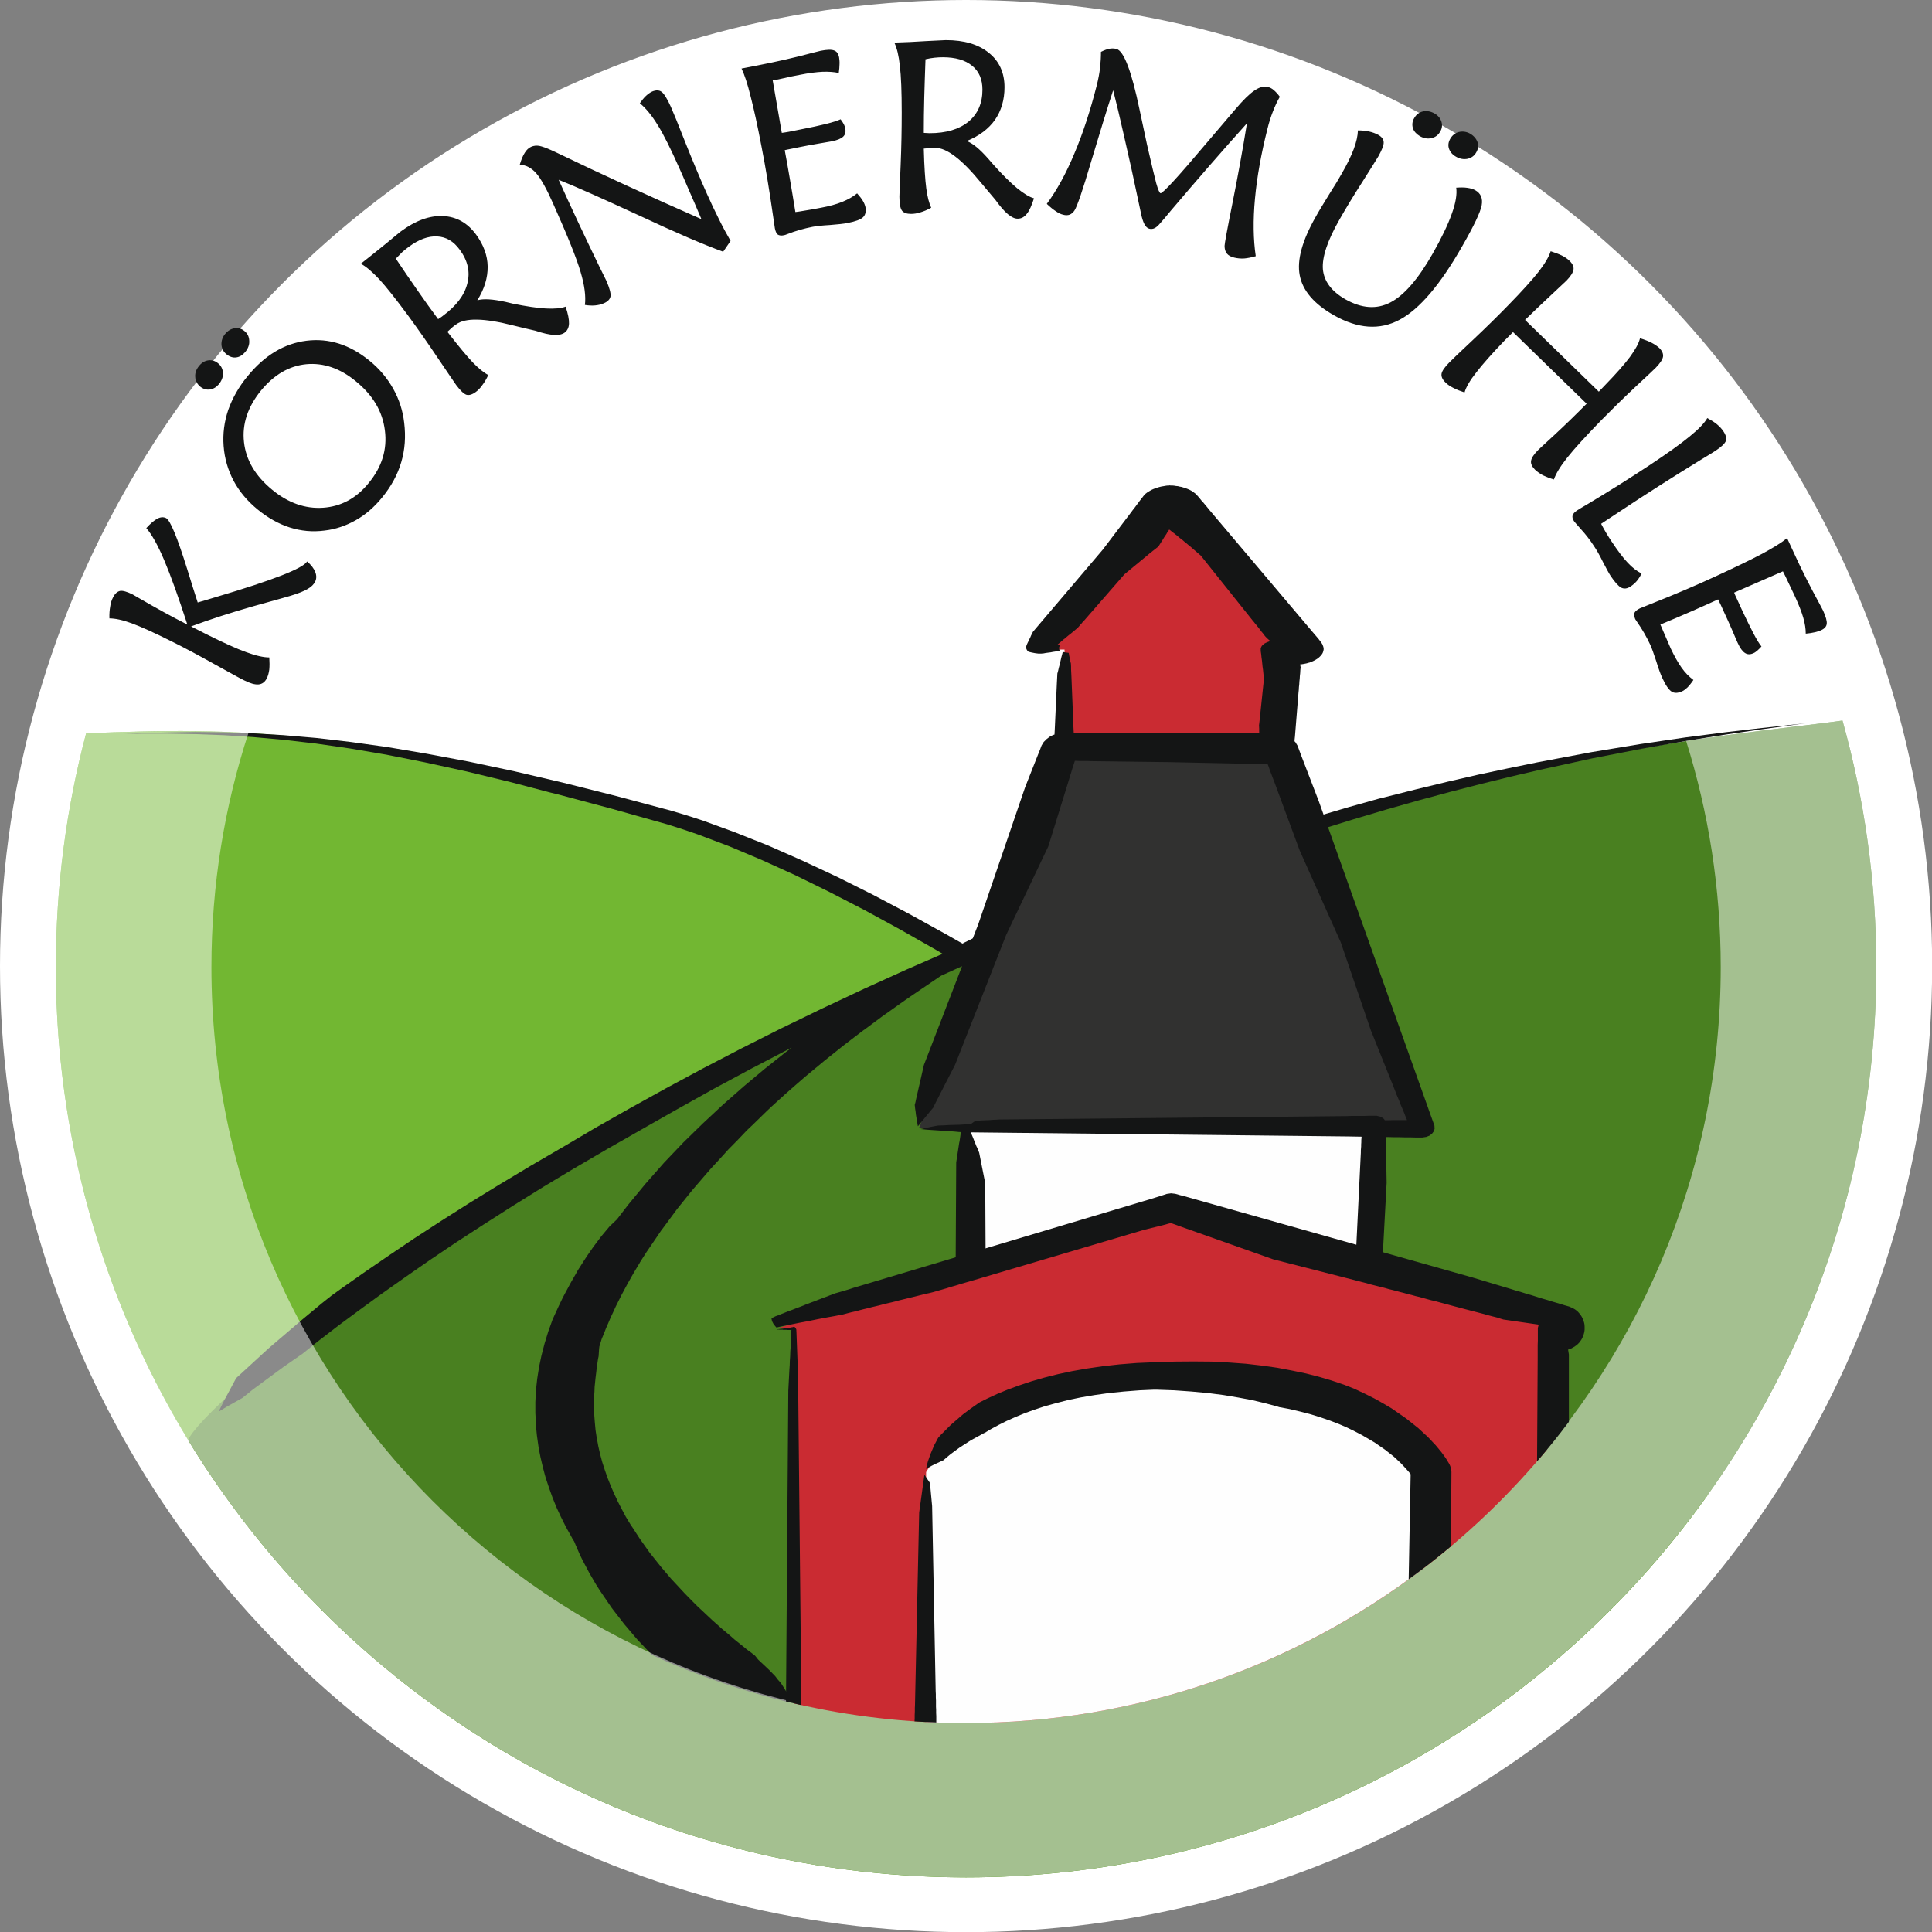
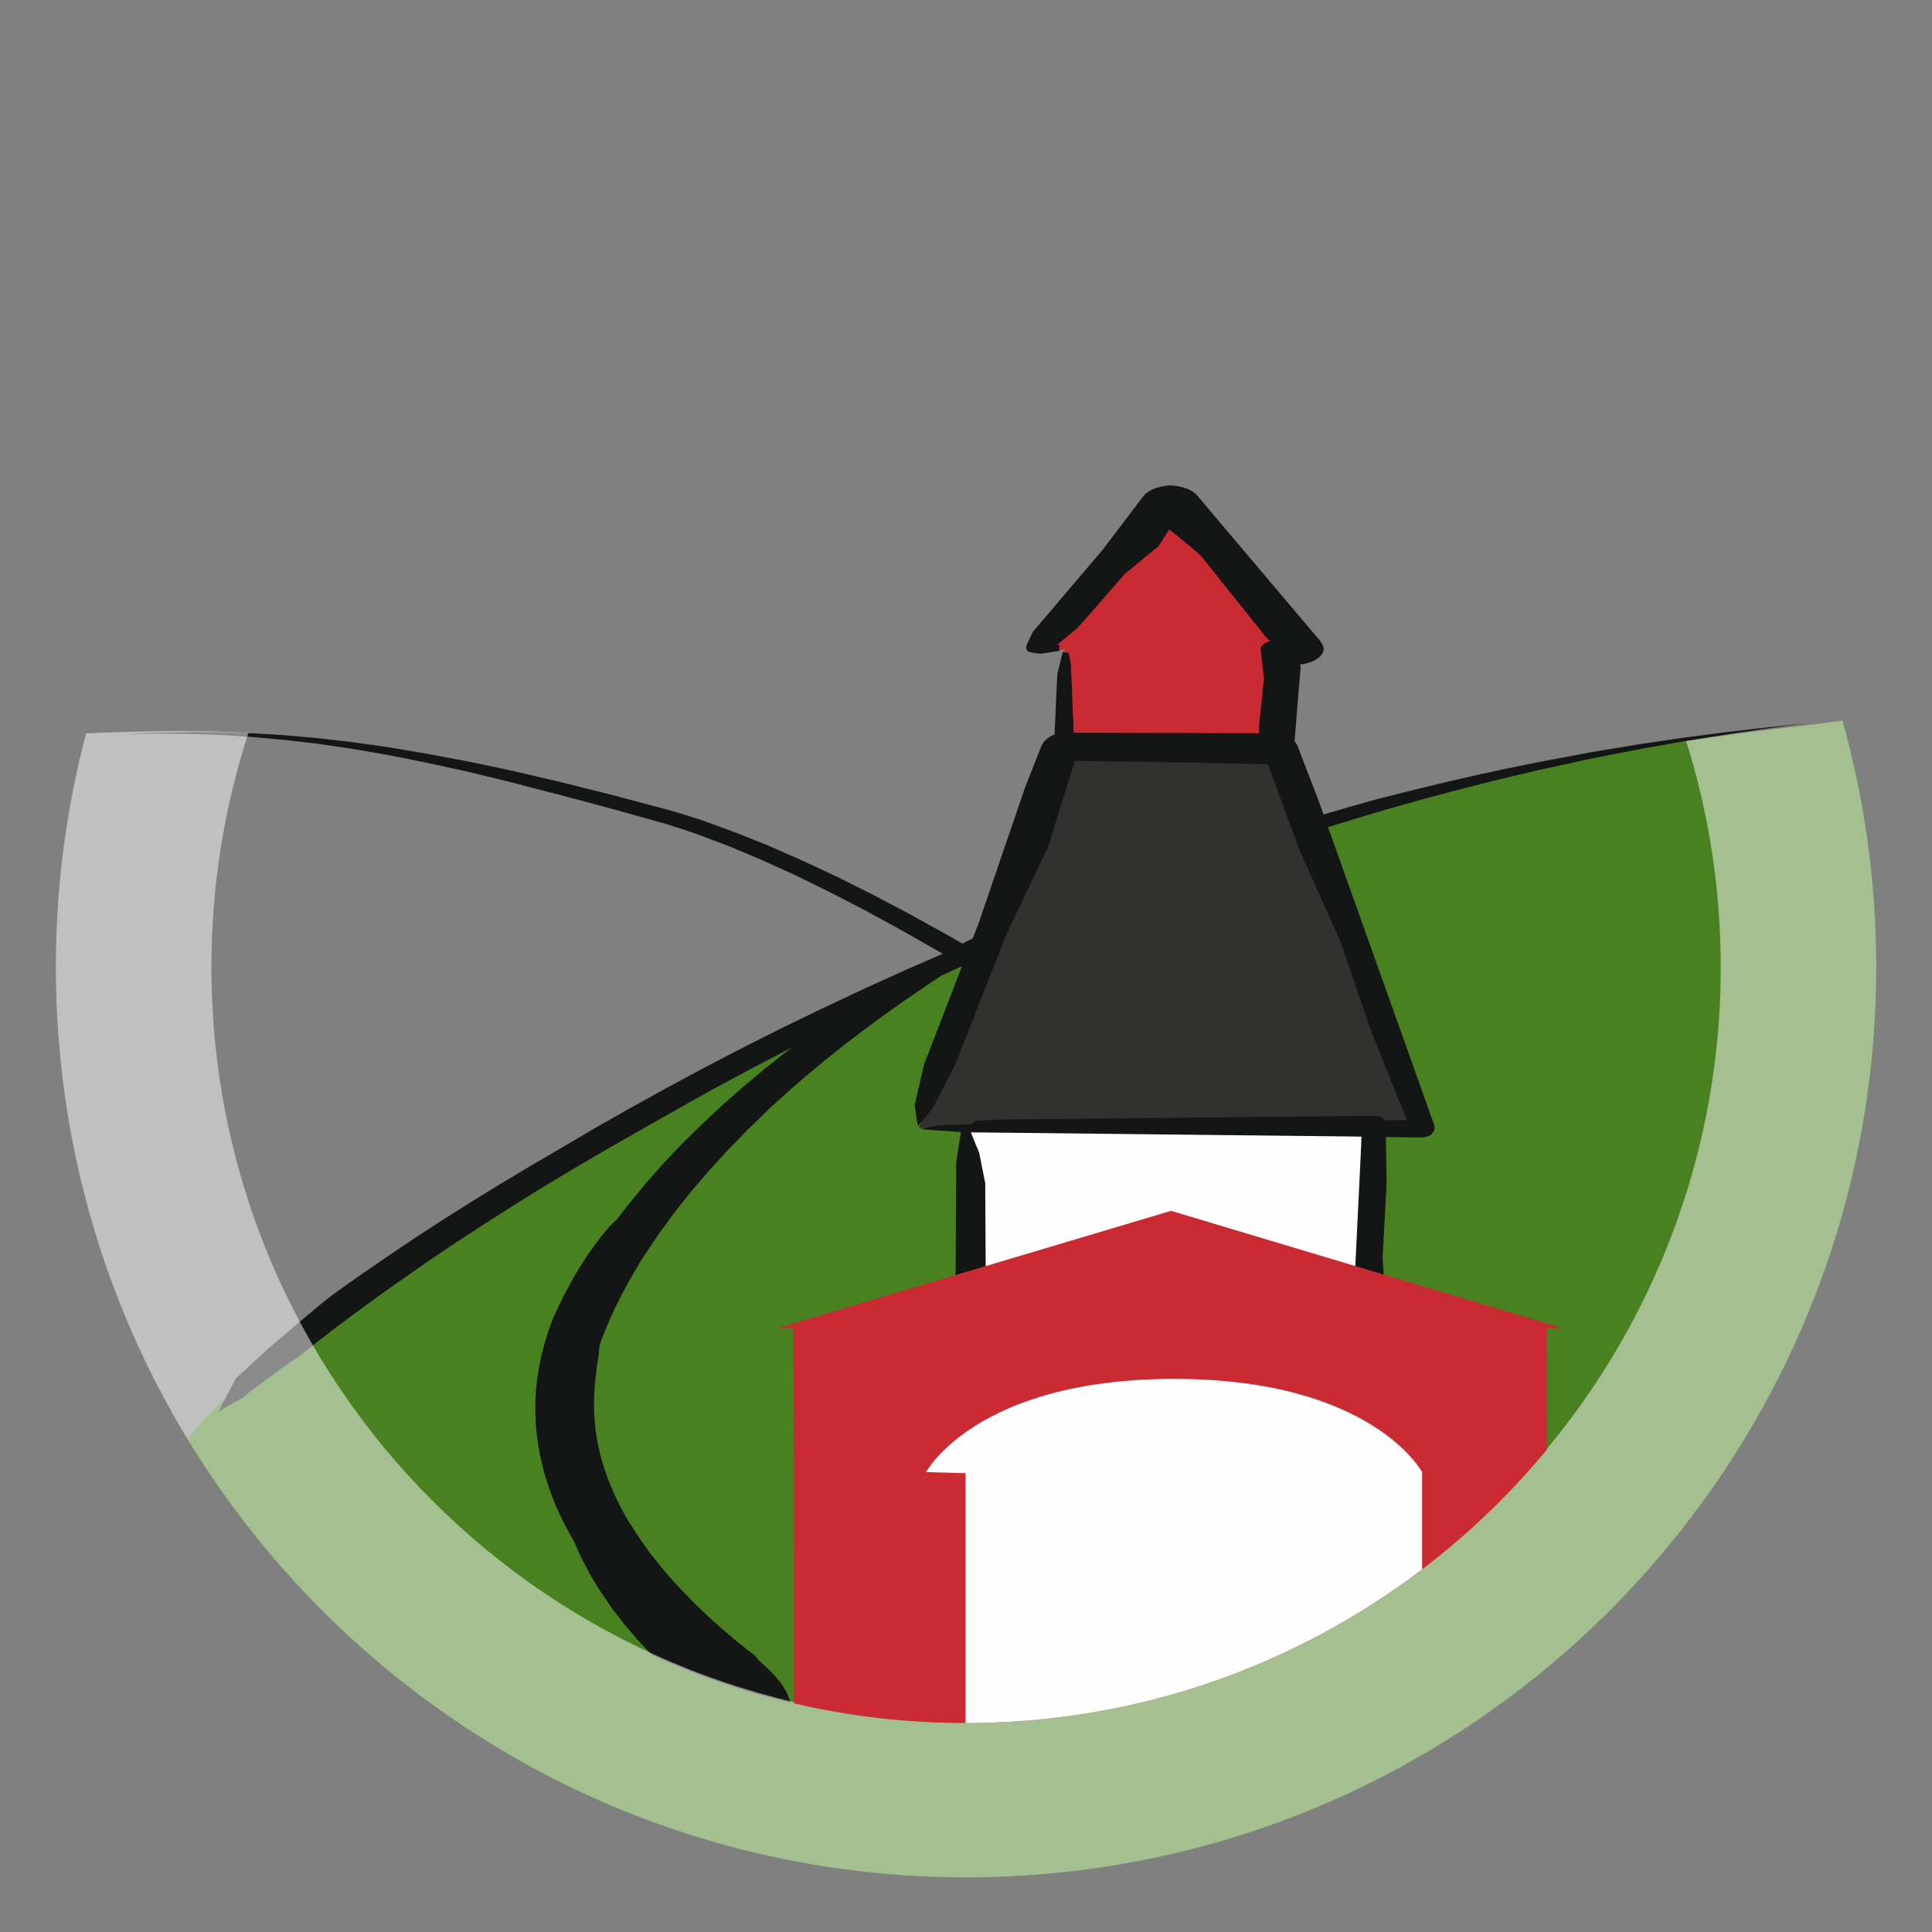
<svg xmlns="http://www.w3.org/2000/svg" xml:space="preserve" version="1.1" style="shape-rendering:geometricPrecision; text-rendering:geometricPrecision; image-rendering:optimizeQuality; fill-rule:evenodd; clip-rule:evenodd" viewBox="0 0 12519 12519">
  <rect x="0" y="0" width="12519" height="12519" fill="#808080" stroke="none" />
  <defs>
    <style type="text/css">
   
    .fil0 {fill:white}
    .fil5 {fill:#FEFEFE;fill-rule:nonzero}
    .fil6 {fill:#313130;fill-rule:nonzero}
    .fil2 {fill:#141515;fill-rule:nonzero}
    .fil1 {fill:#72B732;fill-rule:nonzero}
    .fil3 {fill:#498020;fill-rule:nonzero}
    .fil7 {fill:#CA2B32;fill-rule:nonzero}
    .fil4 {fill:#FEFEFE;fill-rule:nonzero;fill-opacity:0.502}
   
  </style>
  </defs>
  <g id="Ebene_x0020_1">
-     <circle class="fil0" cx="6260" cy="6260" r="6260" />
-     <path class="fil1" d="M6260 12165c1982,0 3736,-978 4806,-2478 -1260,-973 -4642,-3758 -6726,-4395 -2015,-585 -2830,-579 -3782,-540 -128,484 -196,991 -196,1515 0,3257 2640,5898 5898,5898z" />
    <polygon class="fil2" points="3560,5134 3625,5150 3962,5240 4325,5342 4422,5373 4522,5407 4726,5484 4937,5573 5153,5671 5375,5780 5602,5897 5833,6023 6067,6156 6303,6296 6542,6442 6782,6593 7023,6749 7264,6909 7505,7073 7744,7238 7982,7406 8450,7742 8596,7851 8899,8083 9328,8417 9731,8737 9980,8938 10465,9290 10638,9416 10870,9493 10756,9354 10556,9174 10392,9028 9840,8597 9431,8282 8996,7953 8542,7616 8233,7393 8071,7280 7830,7116 7587,6953 7343,6792 7098,6635 6854,6482 6610,6333 6368,6189 6127,6052 5890,5921 5655,5797 5425,5682 5198,5576 4978,5479 4762,5393 4554,5317 4452,5284 4352,5254 3985,5156 3646,5071 3330,4997 3037,4935 2765,4884 2511,4841 2274,4808 2051,4782 1841,4764 1642,4752 1451,4745 1267,4743 1088,4746 911,4751 803,4757 912,4754 1088,4754 1267,4757 1451,4764 1640,4776 1839,4794 2047,4818 2268,4850 2503,4890 2754,4940 3024,4999 3313,5069 " />
    <path class="fil3" d="M12158 6267c0,-554 -77,-1090 -219,-1598 -682,99 -2657,210 -5756,1536 -3100,1326 -4896,2929 -4964,3127 1036,1699 2906,2833 5041,2833 3257,0 5898,-2641 5898,-5898z" />
    <path class="fil2" d="M8939 5174l-200 56 -227 67 -234 72 -241 78 -247 83 -255 88 -261 95 -268 101 -275 108 -281 114 -288 121 -287 125 -280 127 -272 128 -264 128 -256 129 -248 129 -240 129 -231 128 -224 127 -215 127 -14 8 -194 113 -200 120 -192 118 -183 116 -174 113 -165 111 -156 107 -148 104 -72 52 -64 51 -124 103 -221 189 -184 169 -24 22 -86 161 -27 56 51 -31 103 -58 67 -54 198 -146 124 -86 106 -85 126 -97 135 -100 144 -105 153 -108 161 -112 171 -115 180 -117 188 -120 196 -122 205 -123 214 -125 221 -126 35 -20 194 -110 236 -132 244 -131 253 -132 260 -131 269 -131 276 -130 284 -129 285 -125 278 -118 272 -111 265 -104 258 -98 252 -92 246 -86 238 -81 232 -75 226 -70 218 -65 212 -60 204 -55 198 -51 191 -47 184 -43 347 -76 319 -62 290 -51 261 -42 232 -34 203 -28 73 -10 -74 8 -203 22 -233 27 -262 34 -292 43 -321 53 -350 66 -186 38 -193 41 -200 46 -207 50 -214 54 -21 5zm-3793 1602l-55 42 -136 108 -135 113 -133 117 -131 122 -128 125 -124 130 -119 135 -114 138 -73 95 -43 41 -6 6 -52 62 -12 16 -42 56 -34 49 -16 24 -48 75 -18 32 -26 45 -42 78 -15 29 -24 50 -39 85 -15 42 -13 36 -24 78 -20 77 -1 4 -15 72 -12 76 -6 55 -2 20 -4 75 0 73 2 35 1 38 7 71 10 71 2 13 11 56 16 68 13 49 5 18 22 66 23 64 0 0 26 64 26 56 3 6 30 60 12 22 21 37 10 19 12 19 9 22 27 62 17 35 45 85 42 72 28 44 75 110 16 21 65 84 78 92 7 8 88 93 7 7c286,131 586,234 898,309l-1 -3 -1 -5 -26 -64 -34 -54 -22 -25 -16 -21 -39 -40 -37 -35 -32 -30 -3 -3 -19 -24 -20 -16 -34 -25 -24 -20 -55 -44 -33 -29 -48 -40 -64 -57 -17 -16 -81 -76 -29 -29 -51 -52 -78 -84 -6 -6 -69 -81 -63 -79 -9 -11 -66 -93 -46 -71 -16 -24 -29 -48 -26 -49 -26 -50 -6 -14 -17 -35 -22 -51 -20 -50 -18 -51 0 0 -17 -52 -14 -52 -12 -52 -5 -28 -5 -25 -8 -53 -5 -54 -3 -40 -1 -15 -1 -55 1 -57 2 -27 1 -30 6 -59 5 -41 2 -19 9 -62 4 -19 3 -47 2 -17 4 -11 9 -31 2 -6 17 -41 10 -26 17 -39 14 -33 23 -49 10 -22 36 -72 0 0 38 -71 18 -32 22 -39 42 -70 0 -1 44 -69 31 -45 63 -93 19 -25 81 -110 7 -9 94 -117 6 -7 92 -107 20 -23 79 -86 37 -41 62 -63 58 -61 38 -36 86 -84 39 -37 87 -79 50 -44 77 -67 70 -58 59 -49 94 -75 34 -27 123 -94 5 -3 125 -93 29 -20 94 -67 62 -43 152 -103 22 -15 122 -79 93 -62 39 -24 118 -75 32 -20 69 -43 80 -52 6 -5 50 -34 29 -25 -1 -10 -30 7 -61 22 -6 2 -80 34 -90 41 -18 8 -124 60 -61 30 -74 39 -143 75 -13 7 -132 74 -119 68 -24 15 -108 65 -29 18 -106 66 -20 13 -112 73 -5 3 -88 60 -50 35 -21 15 -45 32 -17 12z" />
    <path class="fil4" d="M1370 6267c0,-530 84,-1040 240,-1518 -376,-21 -705,-11 -1052,3 -128,484 -196,991 -196,1515 0,1122 313,2171 857,3065 1036,1699 2906,2833 5041,2833 1982,0 3736,-978 4806,-2479 687,-964 1092,-2144 1092,-3419 0,-554 -77,-1090 -219,-1598 -213,31 -552,63 -1013,133 145,462 224,954 224,1465 0,2700 -2190,4890 -4890,4890 -2701,0 -4890,-2190 -4890,-4890z" />
    <polygon class="fil5" points="6266,8558 8910,8558 8910,7276 6266,7276 " />
    <polygon class="fil6" points="5955,7309 6904,4869 8260,4869 9209,7309 " />
    <polygon class="fil7" points="6898,4209 6763,4209 7576,3260 8390,4209 8254,4209 8254,4887 6898,4887 " />
    <path class="fil2" d="M7553 4938l523 11 27 1 27 0 27 1 27 0 27 1 28 1 26 0 24 -2 20 -4 17 -5 14 -7 17 -9 12 -12 9 -14 4 -17 1 -18 2 -18 1 -19 2 -18 1 -18 2 -18 23 -285 2 -19 1 -18 2 -18 1 -18 2 -18 1 -18 2 -18 1 -19 2 -18 -3 -20 11 -1 12 -2 10 -2 10 -2 9 -3 9 -2 8 -3 7 -3 7 -3 6 -3 6 -3 5 -3 5 -3 5 -3 4 -3 4 -3 6 -5 7 -7 6 -7 6 -8 4 -8 3 -9 2 -10 0 -10 -3 -11 -5 -13 -8 -13 -11 -14 -9 -12 -2 -2 -12 -14 -12 -14 -12 -14 -669 -791 -12 -15 -12 -14 -12 -15 -13 -14 -12 -15 -12 -14 -13 -14 -13 -10 -13 -9 -13 -7 -14 -6 -13 -5 -13 -4 -13 -4 -12 -2 -12 -3 -12 -1 -11 -2 -11 -1 -11 0 -10 -1 -1 1 -9 0 -10 1 -11 2 -12 2 -11 2 -12 3 -13 4 -12 4 -13 5 -13 6 -12 7 -13 8 -13 10 -12 13 -12 16 -12 15 -11 15 -12 16 -11 15 -12 15 -11 15 -183 241 -442 520 -10 12 -1 1 -6 12 -6 12 -5 12 -6 12 -5 11 -6 12 -5 11 -4 11 -1 10 2 8 4 8 6 7 2 2 9 3 13 3 15 3 5 1 7 1 8 1 8 1 9 0 11 0 13 -1 16 -3 15 -2 16 -2 15 -3 14 -2 15 -3 14 -2 1 -1 0 0 -2 -4 -1 -3 -1 -4 0 -3 0 -4 0 -4 1 -3 2 -4 2 -3 1 -2 -2 -1 -5 0 -5 -1 -4 -1 -3 0 13 -11 13 -11 12 -11 13 -10 13 -11 12 -10 13 -10 12 -10 12 -10 12 -10 9 -7 2 -3 7 -8 7 -9 8 -8 7 -9 8 -8 263 -302 155 -128 7 -6 7 -6 7 -5 7 -6 7 -5 7 -6 7 -5 6 -5 7 -5 3 -3 3 -4 6 -10 6 -9 6 -10 6 -9 6 -10 6 -10 7 -10 6 -9 6 -11 7 -10 5 -8 7 5 6 5 7 5 7 6 7 5 7 6 7 5 7 6 7 6 7 6 7 5 8 6 7 6 8 7 7 6 8 6 7 6 8 7 8 6 8 7 8 7 52 45 337 422 7 8 6 8 7 8 6 8 7 8 6 8 7 9 6 8 6 8 7 8 6 8 6 8 6 7 1 1 9 9 10 9 8 7 1 3 -3 0 -3 1 -3 1 -2 1 -3 1 -3 1 -3 1 -2 1 -3 2 -3 1 -2 1 -3 2 -3 1 -2 2 -3 2 -13 12 -7 14 0 20 3 20 2 20 3 21 2 20 2 20 3 21 2 20 4 37 -26 249 -2 18 -2 18 -2 16 0 2 1 19 0 19 1 19 0 20 1 19 0 19 1 19 -19 1 -20 0 -19 0 -19 0 -19 0 -20 1 -19 0 -7 0 -12 0 -20 0 -19 1 -19 0 -780 11 -21 0 -21 1 -20 0 -21 0 -21 0 -21 1 -21 0 -21 0 -21 1 -21 0 0 -19 -1 -18 -1 -19 -1 -18 0 -19 -1 -19 -1 -18 -1 -19 0 -18 -1 -19 -1 -18 -11 -273 -1 -19 -1 -19 0 -18 -1 -19 0 0 -4 -17 -3 -17 -4 -17 -3 -17 -1 -2 -23 -3 -15 -3 -3 13 -6 22 -5 22 -5 22 -6 22 -5 22 -5 18 0 4 -1 19 -1 20 -1 19 -13 287 -1 20 -1 19 -1 19 -1 20 -1 19 -1 20 -1 19 -1 20 0 19 6 16 13 11 14 7 17 4 21 2 25 1 24 0 25 0 25 1 25 0 24 0 25 1 482 6zm1192 2426l221 4 36 0 35 1 36 0 36 1 35 0 36 1 35 0 27 -4 20 -8 15 -11 2 -2 11 -14 6 -17 -1 -21 -9 -25 -9 -25 -9 -25 -9 -25 -9 -26 -9 -25 -695 -1950 -108 -281 -10 -26 -10 -27 -10 -27 -14 -23 -19 -19 -22 -15 -7 -4 -17 -8 -19 -6 -21 -4 -22 -2 -25 0 -24 0 -24 0 -1214 -3 -25 0 -25 0 -24 -1 -24 2 -22 3 -19 5 -18 6 -16 8 -4 2 -21 16 -19 19 -14 23 -10 27 -11 27 -85 215 -303 886 -353 914 -50 218 -5 24 -5 19 1 3 2 20 3 19 2 19 3 18 3 18 3 18 3 18 1 4 7 -8 28 -35 28 -34 28 -34 8 -9 9 -19 13 -26 13 -25 13 -26 13 -25 13 -26 68 -132 331 -841 273 -574 133 -429 7 -24 8 -25 7 -24 8 -24 8 -25 1 -3 18 -1 18 -1 19 -1 18 -1 18 -1 19 0 18 -1 19 -1 179 -8 771 8 19 0 19 0 19 0 19 0 19 1 19 0 19 0 9 0 9 24 9 23 8 24 9 23 9 24 9 23 165 446 266 595 195 570 147 366 9 23 8 20 1 4 10 23 10 24 9 24 10 23 10 24 9 23 10 24 1 4 -30 0 -30 0 -31 0 -30 1 -30 0 -30 0 -31 1 -30 0 -30 0 -31 1 -2528 24 -1 0 -33 1 -34 2 -34 1 -34 1 -34 2 -34 1 -9 1 -37 7 -51 11 -21 4 12 1 29 3 29 2 30 2 29 2 30 2 30 2 30 2 30 3 40 2 2492 27zm-373 -38l235 5 24 1 24 0 25 1 24 0 24 1 24 0 24 1 24 0 24 1 -1 13 0 14 -1 13 -1 13 0 13 -1 14 0 13 -1 13 -1 13 0 13 -42 863 -1 12 -1 12 0 12 -1 11 0 12 -1 12 -1 12 0 11 -1 12 -1 12 0 11 -8 0 -25 0 -24 -1 -24 0 -25 -1 -24 -1 -24 0 -24 -1 -24 0 -81 -2 -1646 -7 -214 7 -24 1 -25 1 -24 1 -25 1 -25 0 -24 1 -25 1 -25 1 -24 1 -1 -12 -1 -11 -1 -12 -1 -11 -1 -12 -1 -12 -1 -11 -1 -12 -1 -12 0 -11 -9 -118 -3 -561 -38 -192 -1 -5 -4 -11 -7 -17 -8 -17 -7 -18 -7 -17 -7 -18 -8 -19 -7 -18 -7 -19 -7 -18 0 -1 -1 0 -10 7 -11 8 -10 8 -11 8 -6 5 -1 5 -2 14 -2 14 -2 13 -2 14 -3 14 -19 125 -4 720 -19 213 -1 17 -2 16 -1 17 -1 16 -2 17 -1 16 3 14 5 12 8 11 9 9 15 10 17 8 20 6 25 3 27 1 27 1 27 1 20 1 8 0 31 -1 962 -40 1387 13 28 1 29 0 28 0 29 0 28 1 9 0 17 -2 21 -5 16 -9 4 -3 9 -9 7 -10 4 -13 -1 -16 -1 -16 -1 -16 -1 -16 -1 -16 -1 -16 -1 -16 -1 -15 -18 -288 26 -485 -5 -283 0 -15 0 -16 0 -15 0 -15 0 -3 -1 -12 0 -15 0 -15 -4 -13 -7 -11 -10 -8 -16 -8 -21 -5 -28 0 -28 0 -28 1 -28 0 -28 0 -28 0 -28 1 -2253 22 -12 1 -25 1 -25 2 -26 1 -25 1 -25 2 -15 0 -5 5 -13 9 -9 7 20 1 29 2 29 2 29 2 28 2 29 2 28 2 28 3 50 3 1810 24z" />
-     <path class="fil2" d="M1214 4047c-58,-179 -108,-318 -150,-417 -42,-99 -81,-168 -116,-208 27,-30 51,-50 71,-61 21,-11 40,-12 57,-4 27,14 73,125 138,334 27,89 50,160 67,213 29,-8 71,-21 124,-37 364,-108 559,-184 585,-229 27,23 44,46 53,69 9,23 8,44 -1,62 -9,18 -25,34 -48,47 -23,14 -60,29 -113,45 -9,3 -87,25 -235,66 -148,42 -284,86 -408,132l102 52c109,54 194,93 256,115 62,23 112,34 149,34 2,30 2,56 0,78 -3,22 -8,41 -16,57 -12,24 -30,38 -54,40 -23,2 -55,-7 -94,-27 -23,-11 -86,-46 -189,-103 -102,-57 -195,-107 -278,-148 -114,-57 -200,-96 -260,-118 -60,-22 -108,-32 -145,-32 -1,-29 1,-54 5,-76 3,-23 9,-42 18,-59 12,-25 28,-39 46,-43 18,-3 45,5 80,22 7,4 24,14 52,30 105,61 207,117 304,166zm1091 -1577c-102,-84 -209,-120 -320,-110 -112,11 -209,68 -294,171 -86,106 -123,217 -110,334 13,117 74,219 182,308 104,86 215,125 331,117 116,-8 215,-61 295,-160 86,-104 121,-218 105,-341 -15,-123 -78,-229 -189,-319zm170 755c-50,61 -106,110 -170,146 -64,36 -131,59 -203,67 -77,10 -151,3 -224,-20 -72,-23 -142,-62 -209,-117 -66,-54 -118,-116 -155,-185 -37,-70 -59,-145 -65,-226 -6,-79 4,-157 30,-234 27,-76 68,-149 125,-218 111,-136 238,-212 382,-230 145,-18 281,25 409,130 64,52 114,112 153,181 38,68 62,141 71,220 11,90 5,175 -19,256 -24,82 -66,158 -125,230zm-891 -1080c20,16 30,37 31,63 2,25 -7,50 -26,73 -17,20 -36,32 -58,35 -22,3 -43,-4 -63,-20 -20,-16 -31,-37 -33,-62 -1,-25 6,-48 23,-69 18,-22 38,-34 62,-38 23,-4 44,2 64,18zm-171 209c20,16 30,37 32,63 1,25 -8,49 -26,72 -17,20 -37,32 -59,35 -23,3 -43,-3 -63,-19 -20,-17 -31,-38 -32,-63 -2,-26 7,-49 25,-71 17,-21 37,-33 60,-36 22,-3 44,3 63,19zm1152 -678c48,72 95,141 140,205 45,65 90,128 134,187 3,-2 8,-6 15,-10 7,-5 12,-8 15,-11 87,-64 140,-133 159,-209 20,-76 3,-150 -49,-220 -40,-55 -88,-83 -146,-86 -58,-3 -119,19 -185,68 -14,10 -28,22 -42,34 -13,13 -27,27 -41,42zm528 270c38,-12 99,-8 182,10 22,5 39,9 50,12 85,17 156,28 212,31 56,3 99,-1 128,-12 16,47 23,84 22,110 -1,26 -11,46 -29,59 -16,11 -38,16 -68,14 -30,-1 -70,-10 -121,-27 -35,-8 -83,-19 -143,-34 -188,-48 -311,-51 -370,-7 -7,4 -15,11 -24,18 -9,8 -20,18 -33,30 72,93 126,158 164,198 38,39 72,67 101,82 -12,26 -25,48 -39,66 -13,19 -27,33 -42,44 -23,17 -44,23 -61,18 -17,-6 -39,-27 -66,-63 -9,-12 -47,-69 -115,-169 -67,-100 -132,-193 -195,-279 -81,-110 -144,-189 -189,-238 -45,-48 -85,-82 -119,-100 53,-41 108,-86 165,-132 57,-47 88,-73 95,-78 95,-70 186,-103 273,-99 87,4 158,44 214,120 48,66 74,135 75,207 1,72 -21,145 -67,219zm1593 -315c-127,-46 -308,-124 -543,-234 -236,-109 -410,-187 -523,-232 80,178 168,365 263,561 26,52 41,84 47,95 20,47 29,80 26,99 -3,18 -17,34 -43,45 -17,8 -36,12 -56,14 -21,2 -43,1 -67,-3 7,-55 -2,-127 -28,-214 -25,-86 -84,-233 -177,-441 -43,-97 -80,-164 -111,-199 -31,-35 -67,-53 -106,-55 10,-34 21,-60 33,-78 11,-18 25,-31 41,-38 16,-7 33,-9 52,-6 19,4 45,13 78,28 6,2 19,9 41,19 280,135 591,278 932,428 -30,-71 -57,-134 -81,-188 -23,-55 -44,-101 -61,-140 -56,-126 -103,-221 -142,-283 -38,-62 -77,-109 -115,-140 14,-20 27,-36 40,-48 13,-12 27,-22 40,-28 24,-10 45,-10 61,2 16,12 36,44 60,97 14,31 46,109 95,234 50,126 96,234 137,326 27,60 53,116 79,167 25,51 51,99 76,142l-48 70zm749 -1158c-30,-7 -64,-9 -104,-8 -40,2 -90,8 -149,20 -25,4 -71,14 -137,29 -16,3 -29,6 -38,7l59 340c14,-2 29,-4 45,-7 16,-3 41,-8 75,-15 67,-13 123,-25 167,-36 43,-11 75,-21 94,-30 9,12 16,23 21,32 5,10 8,19 9,27 5,23 0,41 -14,54 -14,13 -39,23 -75,30 -12,2 -41,7 -87,15 -46,8 -86,15 -119,22 -26,5 -46,9 -59,12 -14,3 -27,5 -38,8 11,58 22,120 33,185 12,66 23,138 36,216 5,-1 12,-2 23,-3 67,-11 115,-19 143,-25 55,-10 101,-23 138,-38 37,-15 69,-33 96,-55 16,18 29,34 37,48 9,15 14,28 17,41 5,29 0,51 -16,66 -16,15 -49,27 -100,37 -25,5 -63,9 -114,13 -51,3 -89,7 -114,12 -55,11 -109,26 -162,47 -11,4 -18,7 -21,7 -18,4 -32,2 -41,-4 -9,-7 -15,-21 -19,-41 -2,-11 -6,-38 -12,-82 -23,-159 -47,-308 -74,-445 -26,-137 -50,-246 -71,-327 -20,-82 -40,-142 -59,-181l103 -20c118,-23 239,-50 362,-83 26,-7 42,-11 48,-12 41,-8 70,-9 87,-2 17,6 27,20 32,43 2,13 4,29 3,46 0,17 -2,36 -5,57zm562 -89c-3,86 -6,169 -8,248 -2,79 -3,155 -3,229 4,0 11,1 19,1 8,0 14,1 18,1 108,0 192,-25 253,-75 60,-50 90,-119 90,-207 0,-67 -22,-119 -67,-155 -45,-37 -108,-55 -189,-55 -18,0 -36,1 -55,3 -18,2 -37,5 -58,10zm267 530c37,13 84,51 140,115 15,17 26,30 34,39 58,65 109,115 152,151 43,35 80,58 110,66 -15,47 -30,81 -47,101 -16,21 -36,31 -59,31 -19,0 -40,-10 -63,-29 -23,-19 -50,-50 -81,-93 -23,-27 -55,-65 -95,-113 -123,-150 -221,-224 -294,-224 -8,0 -18,0 -30,1 -12,1 -27,2 -45,4 3,117 9,203 16,257 7,54 18,96 32,126 -25,14 -49,24 -70,30 -22,7 -42,10 -60,10 -29,0 -49,-7 -60,-22 -10,-14 -16,-44 -16,-89 0,-15 3,-84 8,-204 5,-121 7,-234 7,-341 0,-136 -4,-238 -12,-303 -7,-66 -19,-116 -36,-151 67,-2 138,-5 211,-10 74,-4 115,-6 123,-6 118,0 210,27 278,82 68,54 102,129 102,223 0,82 -21,153 -62,212 -41,58 -102,104 -183,137zm2029 -287c-17,30 -32,62 -45,96 -13,33 -25,70 -35,111 -41,162 -68,313 -81,453 -13,140 -11,265 5,373 -28,8 -53,13 -76,15 -23,1 -44,-1 -64,-6 -22,-5 -37,-14 -47,-26 -10,-12 -15,-29 -15,-50 0,-13 17,-107 52,-281 35,-175 66,-346 93,-513 -154,171 -319,361 -494,567 -32,39 -54,65 -66,78 -14,17 -27,29 -38,34 -11,6 -23,7 -35,4 -24,-6 -42,-40 -54,-101 -3,-14 -5,-25 -7,-33 -39,-186 -73,-341 -102,-465 -28,-125 -52,-224 -71,-298 -41,125 -88,280 -143,463 -54,184 -90,288 -107,315 -9,14 -20,23 -32,28 -11,4 -26,5 -43,0 -13,-3 -29,-10 -46,-22 -17,-11 -37,-27 -59,-48 65,-88 125,-197 179,-327 55,-130 103,-277 145,-442 10,-40 17,-77 21,-112 4,-35 6,-70 6,-104 20,-10 38,-17 53,-20 16,-3 31,-3 47,1 48,12 98,143 150,393 20,94 36,169 48,225 29,127 49,211 60,252 12,42 21,63 28,65 13,3 113,-105 299,-326 77,-90 139,-163 185,-217 50,-59 91,-100 124,-122 32,-22 61,-30 86,-24 15,4 28,10 40,21 12,10 25,24 39,43zm506 218c26,0 50,2 72,7 22,5 42,12 60,22 23,13 35,29 35,48 1,19 -11,49 -35,92 -11,18 -45,73 -102,163 -58,90 -107,171 -149,245 -78,136 -114,244 -108,322 7,78 55,143 145,195 106,60 203,67 292,21 89,-46 180,-151 273,-314 58,-102 100,-189 125,-260 26,-71 35,-128 29,-170 28,-2 52,-2 72,1 21,3 38,8 52,16 35,20 49,52 41,97 -8,44 -50,133 -126,265 -142,250 -278,409 -406,477 -129,69 -271,59 -427,-30 -128,-73 -201,-159 -220,-258 -19,-99 16,-225 103,-378 19,-35 48,-82 86,-144 39,-61 66,-106 82,-135 36,-62 62,-116 79,-161 17,-46 26,-86 27,-121zm767 142c-12,22 -31,36 -56,42 -25,5 -51,1 -76,-14 -23,-13 -38,-31 -45,-52 -7,-21 -4,-43 9,-65 13,-22 32,-37 56,-43 25,-5 49,-2 72,11 24,14 40,33 48,55 7,22 5,44 -8,66zm-234 -134c-13,23 -32,37 -57,42 -25,6 -50,1 -75,-13 -23,-14 -38,-31 -45,-52 -6,-22 -4,-44 9,-65 13,-23 32,-37 56,-43 25,-5 50,-1 75,13 23,13 38,31 45,53 7,22 5,44 -8,65zm550 1220l478 465 43 -45c69,-71 122,-131 158,-179 36,-49 58,-89 66,-122 30,9 55,19 75,29 21,11 37,22 50,34 19,19 27,38 24,57 -3,18 -19,42 -47,71 -9,9 -54,52 -134,126 -80,75 -153,147 -220,215 -101,104 -175,185 -220,242 -46,58 -74,105 -86,141 -27,-8 -50,-17 -71,-27 -20,-11 -37,-23 -52,-37 -19,-20 -28,-38 -25,-56 2,-18 17,-42 45,-70 2,-2 38,-36 109,-101 71,-66 140,-133 206,-200l-477 -464 -55 55c-80,83 -141,152 -182,205 -42,53 -67,96 -77,131 -28,-9 -51,-18 -72,-29 -20,-10 -37,-21 -50,-34 -21,-20 -30,-39 -27,-58 3,-18 20,-43 51,-74 15,-16 66,-64 153,-146 87,-82 164,-158 232,-228 86,-88 149,-158 192,-212 42,-54 68,-99 79,-134 28,9 52,18 73,28 20,10 37,22 49,34 20,19 29,38 26,57 -3,19 -18,43 -45,71 -6,6 -38,36 -98,92 -60,56 -117,110 -171,163zm493 1321c10,20 21,39 32,58 11,18 22,36 34,54 41,62 77,110 107,141 30,32 60,55 89,69 -9,19 -20,36 -31,49 -12,14 -25,25 -40,35 -22,15 -42,17 -61,8 -18,-10 -41,-35 -69,-77 -10,-15 -26,-45 -49,-89 -22,-45 -42,-80 -60,-106 -24,-37 -51,-72 -82,-106 -30,-34 -45,-51 -45,-52 -10,-14 -13,-27 -10,-38 3,-11 13,-22 30,-33 9,-6 32,-20 70,-42 142,-85 274,-168 398,-250 116,-77 203,-139 261,-187 58,-47 96,-87 114,-119 24,13 45,26 62,40 18,15 32,30 43,47 16,24 21,45 15,62 -7,17 -29,38 -67,63 -11,8 -42,26 -91,56 -189,116 -365,228 -529,337l-121 80zm1326 712c0,-31 -5,-65 -16,-103 -11,-39 -30,-86 -55,-141 -10,-22 -30,-64 -60,-126 -8,-15 -13,-26 -17,-34l-316 138c5,13 11,27 18,41 7,15 17,38 32,70 29,62 54,113 75,153 21,40 38,68 52,85 -10,11 -19,20 -27,27 -9,7 -16,13 -24,16 -21,10 -40,10 -56,-1 -16,-10 -32,-32 -47,-65 -5,-11 -17,-38 -35,-81 -19,-43 -35,-80 -50,-111 -11,-24 -19,-42 -25,-55 -6,-12 -12,-24 -17,-35 -54,25 -111,50 -172,77 -61,27 -128,55 -202,86 2,4 5,12 9,21 27,63 46,107 58,134 24,50 47,92 70,124 23,33 49,59 77,80 -14,21 -27,37 -39,49 -12,11 -23,20 -35,25 -27,12 -50,13 -68,1 -18,-12 -39,-42 -60,-89 -11,-23 -24,-59 -39,-108 -16,-49 -29,-85 -39,-107 -24,-51 -52,-100 -85,-147 -7,-10 -11,-16 -12,-18 -7,-17 -9,-31 -5,-41 5,-10 16,-20 35,-29 10,-4 36,-15 77,-31 149,-59 288,-118 415,-177 126,-58 227,-107 301,-146 74,-40 127,-73 161,-101l44 95c50,110 106,220 167,332 13,24 20,39 23,44 17,38 25,66 23,84 -2,18 -14,31 -35,41 -12,6 -27,10 -43,14 -17,4 -36,7 -58,9z" />
    <path class="fil7" d="M5039 8606l2549 -760 2536 760 -102 0 2 787c-897,1083 -2251,1772 -3767,1772l0 0c-382,0 -754,-44 -1111,-127l-5 -2432 -102 0z" />
-     <path class="fil5" d="M6001 9539c0,0 322,-604 1607,-604 1285,0 1607,604 1607,604l0 630c-822,625 -1846,996 -2958,996l0 0c-86,0 -171,-2 -256,-7l0 -1619z" />
-     <path class="fil2" d="M10166 9213l0 -214 0 -28 0 -27 0 -28 0 -28 0 -28 0 -27 0 -28 0 -28 -5 -32 3 -1 10 -3 9 -4 7 -4 7 -4 7 -4 5 -4 5 -3 5 -4 4 -4 4 -4 3 -3 3 -3 3 -4 2 -3 2 -3 2 -2 2 -3 2 -3 1 -2 2 -2 1 -3 1 -2 1 -2 1 -2 1 -2 1 -2 1 -1 1 -2 0 -2 1 -1 0 -2 1 -1 0 -1 1 -2 0 -1 1 -1 0 -1 1 -2 0 -1 0 -1 0 -1 1 -1 0 -1 0 -1 1 -1 0 0 0 -1 0 -1 0 -1 1 -1 0 0 0 -1 0 -1 0 -1 0 0 0 -1 1 0 0 -1 0 -1 0 0 0 -1 0 0 0 -1 0 0 0 -1 0 0 1 -1 0 0 0 -4 1 -5 0 -4 0 -4 1 -5 -1 -4 0 -5 0 -5 -1 -5 0 -5 -1 -5 -1 -5 -2 -6 -1 -6 -2 -5 -3 -6 -3 -7 -3 -6 -4 -7 -4 -6 -5 -7 -6 -7 -7 -8 -9 -8 -11 -8 -14 -8 -23 -10 -35 -10 -35 -11 -35 -10 -35 -11 -35 -10 -35 -11 -35 -11 -35 -10 -35 -11 -35 -10 -35 -11 -240 -72 -1872 -528 -28 -7 -28 -8 -27 -3 -28 4 -27 9 -70 22 -1907 570 -27 8 -27 9 -27 8 -27 8 -28 8 -8 2 -14 6 -20 7 -20 8 -20 7 -20 8 -19 7 -19 8 -20 7 -18 7 -19 7 -19 8 -18 7 -19 7 -18 7 -18 7 -17 6 -18 7 -17 7 -18 7 -17 7 -17 6 -15 7 -8 5 -5 4 0 1 1 4 1 5 1 4 2 4 1 4 2 3 2 4 2 4 2 3 3 4 2 3 3 3 2 3 3 3 3 3 2 3 30 -7 60 -12 59 -12 59 -11 58 -12 58 -11 56 -10 47 -9 5 -1 26 -7 27 -7 27 -6 26 -7 27 -7 26 -6 26 -7 26 -6 25 -6 26 -7 25 -6 26 -6 25 -6 25 -7 25 -6 25 -6 24 -6 25 -6 24 -6 24 -6 24 -6 24 -5 24 -6 11 -3 10 -3 17 -5 18 -5 17 -5 18 -5 18 -6 17 -5 18 -5 17 -5 18 -6 18 -5 17 -5 18 -5 17 -5 1119 -331 141 -35 17 -5 17 -4 16 6 17 6 16 6 613 217 536 137 23 6 23 6 24 6 23 7 24 6 24 6 24 6 24 6 24 7 25 6 24 6 25 7 24 6 25 7 25 6 25 7 26 6 25 7 25 7 26 7 26 6 26 7 26 7 26 7 26 7 26 7 27 7 26 7 27 7 27 7 27 7 27 7 27 7 28 8 27 7 28 7 4 1 17 6 20 6 263 38 -34 -6 -6 22 0 28 0 27 0 28 -1 27 0 28 0 27 0 28 -4 672c72,-83 140,-168 206,-256zm-4973 1836l-22 -2162 -3 -65 -1 -26 -1 -27 -1 -27 -1 -27 -1 -26 -1 -27 -1 -27 -1 -20 -2 -5 -9 -12 -1 0 0 0 -1 0 -1 0 -1 0 -1 0 -1 0 -1 0 -1 0 -2 1 -1 0 -2 1 -2 0 -2 0 -2 1 -2 0 -2 1 -2 0 -2 0 -2 1 -3 0 -2 1 -3 0 -2 0 -3 1 -3 0 -3 1 -2 0 -3 1 -3 0 -3 0 -4 1 -3 0 -3 1 -3 0 -4 0 -3 1 -4 0 -4 1 -3 0 -4 0 -4 1 -4 0 -4 1 -4 0 -2 0 -1 0 -2 0 0 0 0 0 1 0 0 0 0 1 1 0 1 1 1 0 1 0 1 0 2 0 2 0 2 0 2 0 2 1 2 0 2 0 2 0 2 0 2 0 2 0 3 0 2 0 2 0 2 0 2 1 2 0 2 0 3 0 2 0 2 0 2 0 3 0 2 0 2 0 2 0 3 0 2 1 2 0 3 0 2 0 2 0 3 0 2 0 3 0 2 0 3 0 2 0 3 0 1 1 -1 22 -1 29 -2 30 -1 29 -2 29 -1 30 -2 29 -1 30 -2 29 -7 135 -15 2014c33,8 66,16 100,24zm4209 -1029l3 -481c0,-18 -5,-36 -14,-53l-23 -38 -27 -37 -38 -46 -50 -53 -64 -59 -78 -62 -94 -65 -54 -32 -57 -32 -62 -31 -66 -31 -37 -15 -34 -13 -77 -26 -81 -24 -86 -22 -91 -19 -95 -18 -99 -14 -104 -12 -109 -8 -114 -6 -119 -1 -124 1 -50 3 -74 1 -118 5 -112 9 -108 12 -103 15 -97 17 -93 20 -87 22 -83 24 -78 26 -74 27 -68 28 -65 30 -50 25 -9 6 -51 36 -47 35 -80 69 -65 65 -17 19 -25 47 -25 59 -17 49 -9 36 -2 10 11 -7 41 -21 56 -26 3 -1 46 -39 60 -44 73 -47 86 -47 3 -1 42 -25 48 -26 52 -26 56 -25 60 -25 64 -23 69 -23 73 -20 78 -20 82 -17 88 -15 92 -13 98 -10 103 -8 91 -4 18 0 114 4 113 8 108 10 101 13 95 16 90 17 84 20 78 21 12 4 65 12 72 17 69 18 64 20 61 21 57 22 53 23 49 24 46 24 82 48 68 47 57 45 44 41 32 34 23 26 15 20 -5 -21 0 4 -13 691c94,-68 185,-140 274,-214zm-3335 1141l0 -1 0 -20 0 -20 -1 -20 0 -21 -1 -20 0 -20 0 -20 -1 -21 0 -20 -1 -20 -23 -1199 -14 -150 -36 -53 -34 245 -27 1244 -1 22 0 22 -1 23 0 22 -1 20c47,3 94,5 141,7z" />
+     <path class="fil5" d="M6001 9539c0,0 322,-604 1607,-604 1285,0 1607,604 1607,604l0 630c-822,625 -1846,996 -2958,996l0 0l0 -1619z" />
  </g>
</svg>